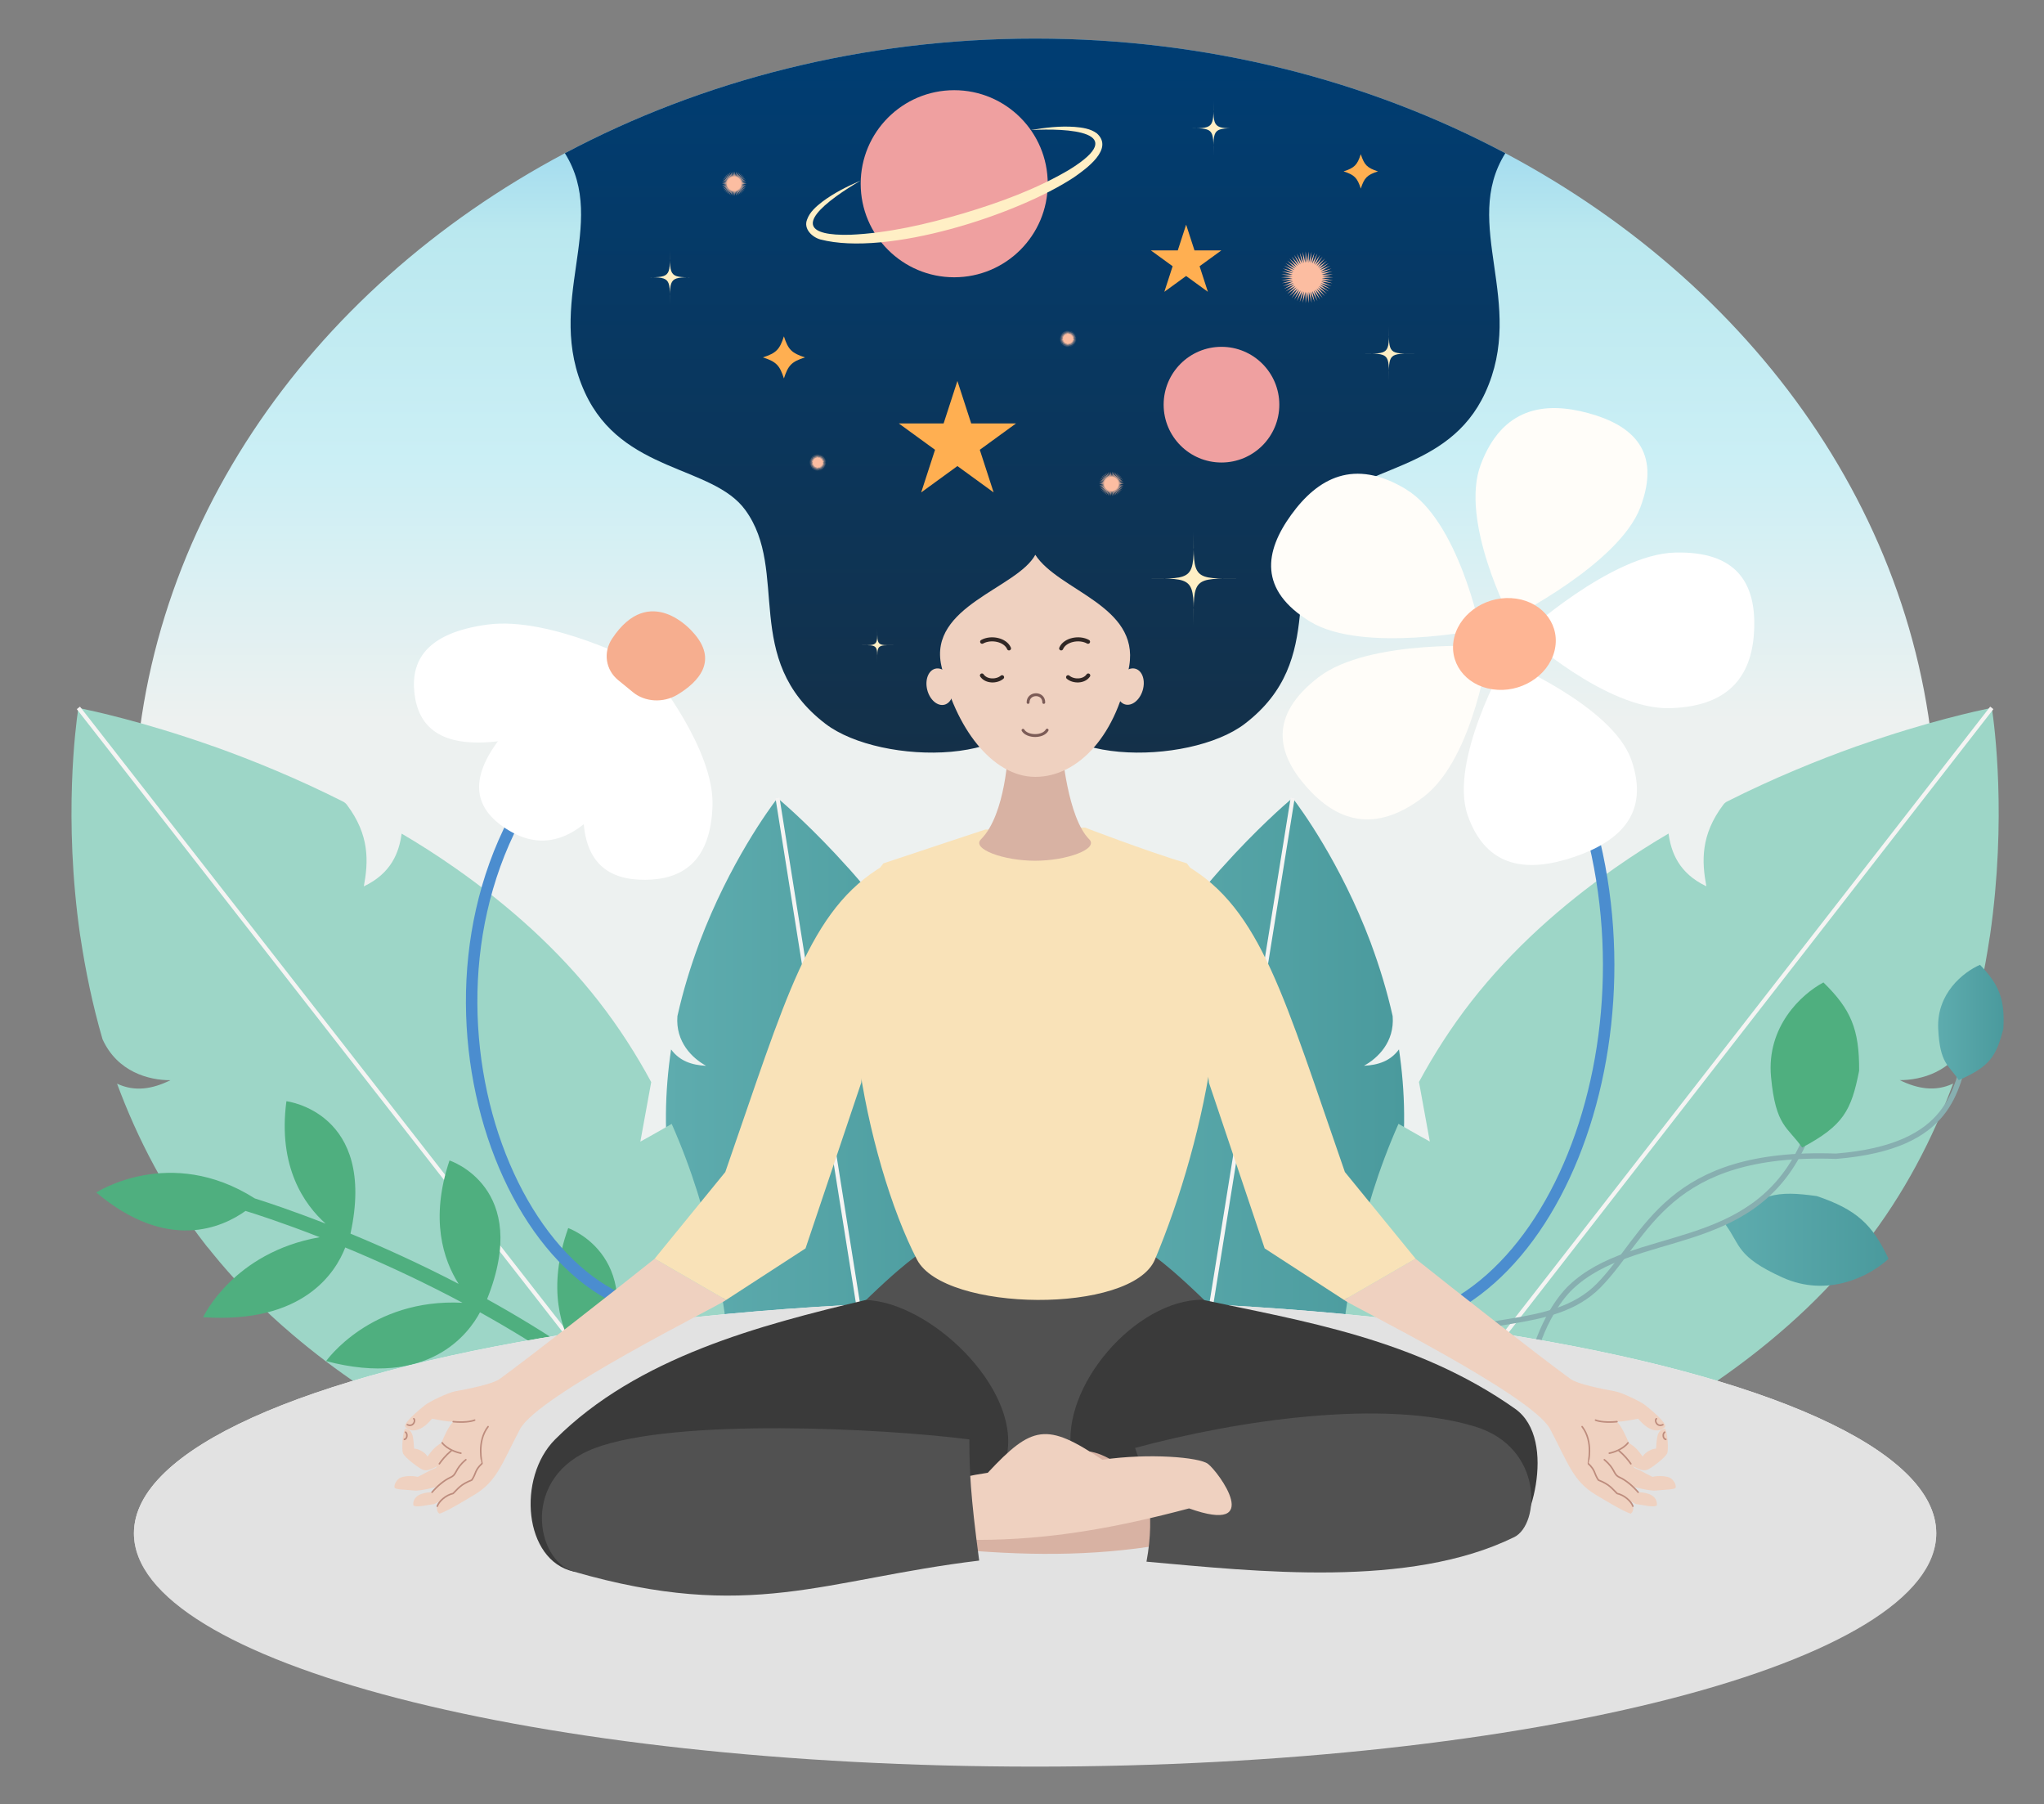
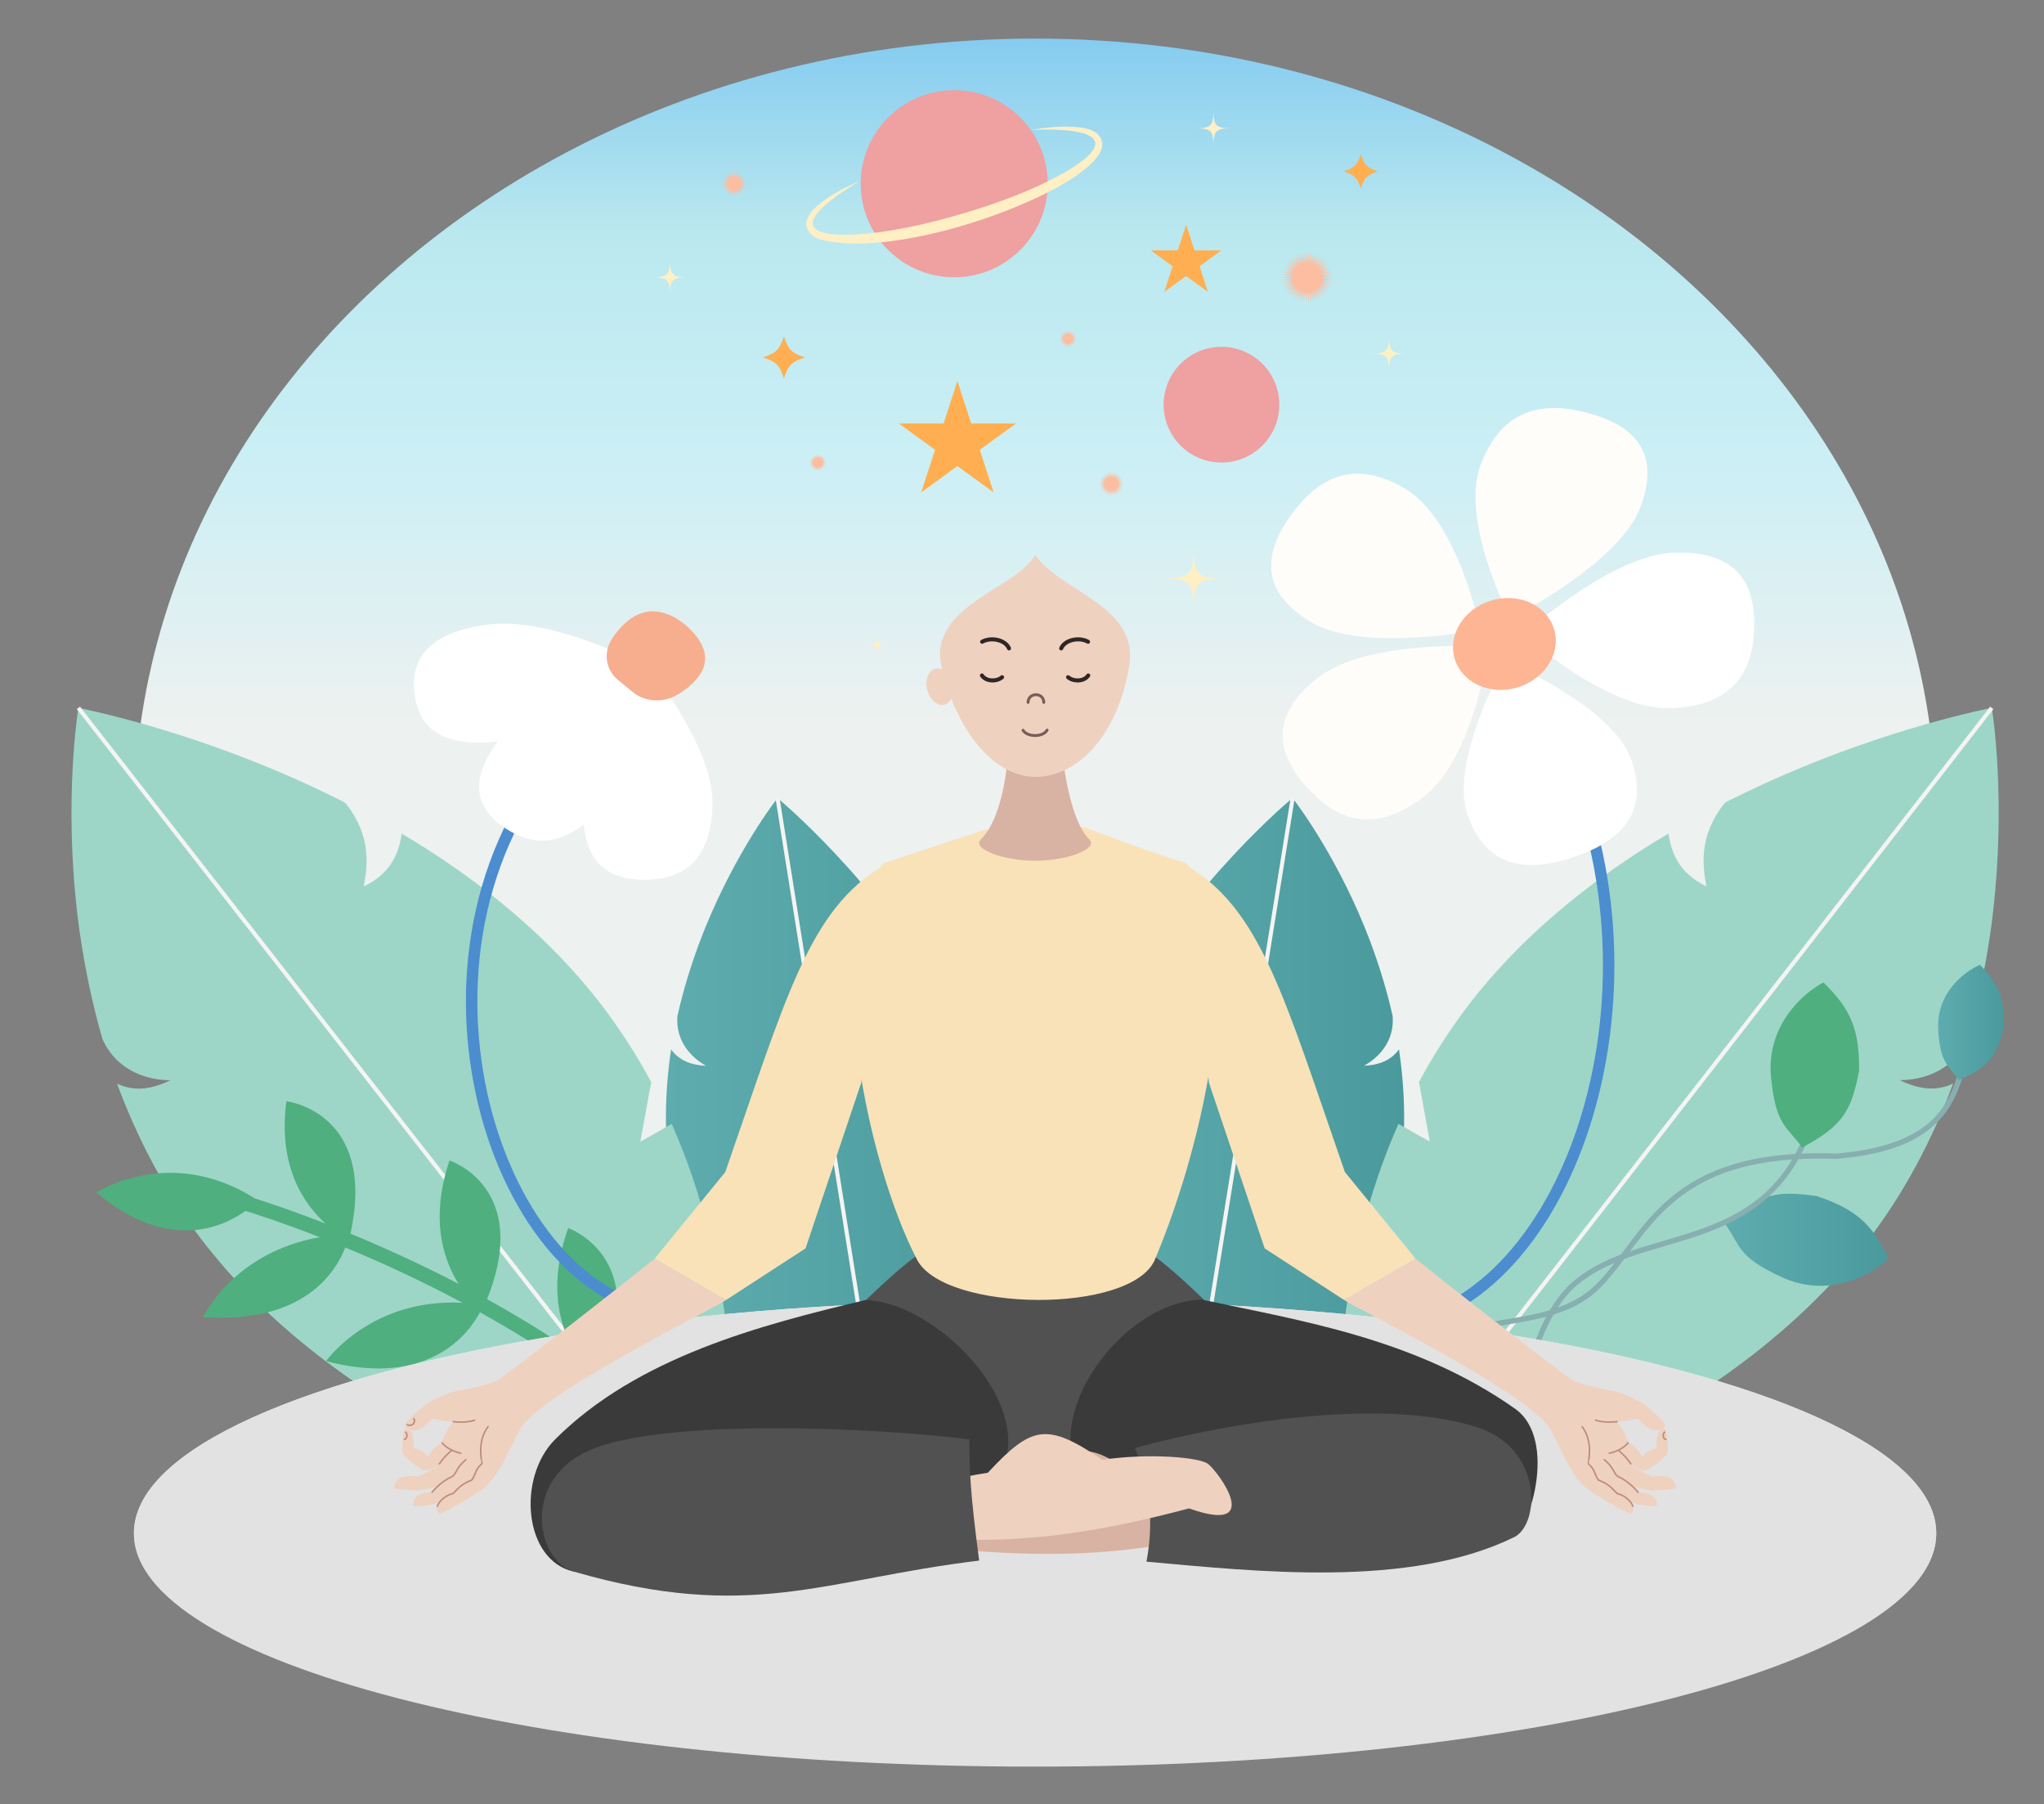
<svg xmlns="http://www.w3.org/2000/svg" xmlns:xlink="http://www.w3.org/1999/xlink" id="_Шар_1" data-name="Шар 1" viewBox="0 0 505.06 445.76">
  <rect x="0" y="0" width="505.06" height="445.76" fill="#808080" stroke="none" />
  <defs>
    <linearGradient id="_Градієнт_без_назви_20" data-name="Градієнт без назви 20" x1="255.76" y1=".35" x2="255.76" y2="177.89" gradientUnits="userSpaceOnUse">
      <stop offset="0" stop-color="#7bc6f0" />
      <stop offset=".32" stop-color="#bae8ef" />
      <stop offset=".64" stop-color="#cbeff5" />
      <stop offset="1" stop-color="#edf1f0" />
    </linearGradient>
    <linearGradient id="_Градієнт_без_назви_2" data-name="Градієнт без назви 2" x1="164.56" y1="289.97" x2="249.53" y2="289.97" gradientUnits="userSpaceOnUse">
      <stop offset="0" stop-color="#5eacae" />
      <stop offset="1" stop-color="#4a9a9d" />
    </linearGradient>
    <linearGradient id="_Градієнт_без_назви_2-2" data-name="Градієнт без назви 2" x1="262" y1="289.97" x2="346.97" y2="289.97" xlink:href="#_Градієнт_без_назви_2" />
    <linearGradient id="_Градієнт_без_назви_4" data-name="Градієнт без назви 4" x1="255.77" y1="188.12" x2="255.77" y2="15.61" gradientUnits="userSpaceOnUse">
      <stop offset="0" stop-color="#143048" />
      <stop offset="1" stop-color="#003d72" />
    </linearGradient>
    <linearGradient id="_Градієнт_без_назви_2-3" data-name="Градієнт без назви 2" x1="426.39" y1="306.26" x2="466.65" y2="306.26" xlink:href="#_Градієнт_без_назви_2" />
    <linearGradient id="_Градієнт_без_назви_2-4" data-name="Градієнт без назви 2" x1="478.9" y1="252.6" x2="495.09" y2="252.6" xlink:href="#_Градієнт_без_назви_2" />
    <linearGradient id="_Градієнт_без_назви_13" data-name="Градієнт без назви 13" x1="255.76" y1="370.24" x2="255.76" y2="405.54" gradientUnits="userSpaceOnUse">
      <stop offset="0" stop-color="#f5f4f3" />
      <stop offset="1" stop-color="#f5f4f3" stop-opacity="0" />
    </linearGradient>
  </defs>
  <path d="m478.44,202.48c0,106.56-99.69,192.95-222.67,192.95S33.09,309.04,33.09,202.48c0-69.67,42.61-130.72,106.49-164.63,33.82-17.96,73.61-28.32,116.19-28.32s82.37,10.36,116.19,28.32c63.87,33.92,106.48,94.96,106.48,164.63Z" style="fill: url(#_Градієнт_без_назви_20); stroke-width: 0px;" />
  <g>
    <path d="m248.27,287.88c-1.89-11.77-5.9-22.89-10.89-33.07-.1-.18-.16-.34-.26-.52-1.64-3.33-3.41-6.56-5.26-9.66-2,2.7-5,5.32-10.45,5,2.85-3.47,5.35-7.49,4.37-14.24-.05-.28-.16-.59-.34-.84-5.2-7.58-10.59-14.23-15.5-19.77-.16-.15-.29-.3-.42-.45-8.56-9.56-15.56-15.6-17.08-16.91-.2-.18-.32-.27-.32-.27,0,0-.09.1-.23.3-1.6,2.11-11.61,15.61-19.06,35.38-.04.16-.12.32-.17.48-2.03,5.48-3.87,11.42-5.28,17.73-.49,6.41,3.72,10.41,7.09,12.26-3.52-.17-6.56-1.19-8.65-4.05-1.53,10.29-1.86,21.38-.02,32.83.05.31.11.66.19.97l.11.66c1.07,5.99,2.66,11.82,4.67,17.44.06.19.12.34.18.5,14.08,39.14,47.12,67.89,50.68,70.9.2.18.32.27.32.27,0,0,.09-.1.23-.3,1.4-1.84,8.91-11.97,15.69-27.24.08-.16.13-.29.2-.45,2.13-4.82,4.18-10.14,5.92-15.89.09-.29.18-.58.28-.87,2.3-7.65,4.08-15.96,4.84-24.79-3.52.08-6.43.07-6.43.07l6.82-8.38c.04-5.54-.33-11.28-1.26-17.08Z" style="fill: url(#_Градієнт_без_назви_2); stroke-width: 0px;" />
    <path d="m147.99,247.44c-10.14-13-22.42-23.81-35.27-32.83-.24-.16-.42-.31-.66-.46-4.21-2.94-8.51-5.68-12.82-8.21-.62,4.61-2.52,9.79-9.34,13.03,1.13-6.1,1.48-12.65-4.21-20.18-.24-.31-.6-.61-.97-.79-11.36-5.72-22.34-10.19-31.98-13.63-.3-.07-.55-.17-.81-.27-16.76-5.88-29.26-8.53-31.99-9.1-.37-.08-.57-.11-.57-.11,0,0-.04.18-.08.51-.53,3.62-3.66,26.68.5,55.61.05.22.07.47.12.7,1.2,7.99,2.93,16.44,5.42,25.02,3.68,8.1,11.45,10.14,16.78,10.13-4.39,2.15-8.74,2.94-13.19.85,5.01,13.5,12.01,27.16,21.89,39.82.27.35.57.73.88,1.05l.57.73c5.29,6.55,11.11,12.56,17.3,18.03.2.18.38.33.55.48,43.18,38.06,102.42,50.88,108.75,52.15.36.08.57.11.57.11,0,0,.04-.18.08-.51.47-3.17,2.82-20.45.85-43.49-.01-.25-.04-.44-.05-.69-.63-7.27-1.7-15.09-3.42-23.22-.08-.41-.16-.83-.25-1.24-2.31-10.8-5.7-22.07-10.67-33.28-4.21,2.45-7.74,4.38-7.74,4.38l2.68-14.71c-3.64-6.74-7.92-13.45-12.92-19.87Z" style="fill: #9dd6c7; stroke-width: 0px;" />
    <path d="m262,304.96l6.82,8.38s-2.91.01-6.43-.07c.76,8.83,2.54,17.15,4.84,24.79.09.29.18.58.28.87,1.74,5.75,3.79,11.07,5.92,15.89.08.16.13.29.2.45,6.78,15.27,14.29,25.4,15.69,27.24.14.2.23.3.23.3,0,0,.12-.09.32-.27,3.56-3.01,36.6-31.77,50.68-70.9.06-.16.12-.31.18-.5,2.01-5.62,3.61-11.46,4.67-17.44l.11-.66c.08-.31.14-.66.19-.97,1.84-11.45,1.51-22.54-.02-32.83-2.09,2.87-5.12,3.88-8.65,4.05,3.38-1.85,7.59-5.85,7.09-12.26-1.41-6.3-3.26-12.25-5.28-17.73-.04-.16-.12-.32-.17-.48-7.45-19.77-17.46-33.28-19.06-35.38-.14-.2-.23-.3-.23-.3,0,0-.12.09-.32.27-1.53,1.31-8.52,7.35-17.08,16.91-.13.15-.26.3-.42.45-4.9,5.54-10.3,12.19-15.5,19.77-.18.24-.3.55-.34.84-.98,6.75,1.52,10.77,4.37,14.24-5.45.32-8.45-2.3-10.45-5-1.85,3.1-3.61,6.33-5.26,9.66-.1.18-.16.34-.26.52-4.99,10.18-9,21.31-10.89,33.07-.93,5.8-1.3,11.54-1.26,17.08Z" style="fill: url(#_Градієнт_без_назви_2-2); stroke-width: 0px;" />
    <path d="m350.62,267.3l2.68,14.71s-3.53-1.93-7.74-4.38c-4.97,11.22-8.36,22.48-10.67,33.28-.08.41-.16.82-.25,1.24-1.73,8.13-2.79,15.95-3.42,23.22-.01.25-.04.44-.05.69-1.97,23.04.38,40.33.85,43.49.04.33.08.51.08.51,0,0,.2-.03.57-.11,6.33-1.27,65.57-14.09,108.75-52.15.17-.15.35-.3.55-.48,6.19-5.48,12.02-11.48,17.3-18.03l.57-.73c.31-.32.61-.7.88-1.05,9.87-12.65,16.87-26.32,21.89-39.82-4.44,2.08-8.8,1.29-13.19-.85,5.33,0,13.1-2.03,16.78-10.13,2.5-8.58,4.22-17.02,5.42-25.02.05-.22.07-.47.12-.7,4.16-28.93,1.04-51.99.5-55.61-.04-.33-.08-.51-.08-.51,0,0-.2.03-.57.11-2.73.57-15.23,3.23-31.99,9.1-.26.1-.51.2-.81.27-9.64,3.44-20.62,7.91-31.98,13.63-.38.18-.73.47-.97.79-5.69,7.53-5.34,14.07-4.21,20.18-6.82-3.24-8.72-8.43-9.34-13.03-4.31,2.53-8.61,5.27-12.82,8.21-.24.16-.42.31-.66.46-12.85,9.01-25.12,19.83-35.27,32.83-5,6.41-9.28,13.13-12.92,19.87Z" style="fill: #9dd6c7; stroke-width: 0px;" />
    <line x1="19.37" y1="174.88" x2="179.44" y2="380.07" style="fill: none; stroke: #f5f4f3; stroke-miterlimit: 10;" />
    <line x1="192.12" y1="197.14" x2="221.65" y2="382.54" style="fill: none; stroke: #f5f4f3; stroke-miterlimit: 10;" />
    <line x1="319.41" y1="197.14" x2="289.56" y2="382.81" style="fill: none; stroke: #f5f4f3; stroke-miterlimit: 10;" />
    <line x1="492.16" y1="174.88" x2="332.66" y2="379.96" style="fill: none; stroke: #f5f4f3; stroke-miterlimit: 10;" />
  </g>
-   <path d="m366.98,97.04c-9.17,19.86-31.45,17.82-39.58,28.93-11.06,15.11,1.08,36.89-19.85,52.86-13.68,10.44-51.78,10.69-51.78-8.26.1-.2.09-.77,0-1.66-.09.89-.1,1.46,0,1.66,0,18.95-38.1,18.7-51.78,8.26-20.93-15.97-8.79-37.75-19.85-52.86-8.13-11.11-30.41-9.07-39.58-28.93-10.27-22.24,6.01-41.68-4.98-59.19,33.82-17.96,73.61-28.32,116.19-28.32s82.37,10.36,116.19,28.32c-10.99,17.51,5.29,36.95-4.98,59.19Z" style="fill: url(#_Градієнт_без_назви_4); stroke-width: 0px;" />
  <g>
    <g>
      <path d="m466.65,310.98c-4.59,4.25-15.01,9.71-26.28,4.58-11.28-5.13-10.27-7.91-13.97-12.99,8.51-7.87,12.62-8.47,22.54-7.08,9.75,3.31,13.7,6.95,17.71,15.49Z" style="fill: url(#_Градієнт_без_назви_2-3); stroke-width: 0px;" />
      <path d="m445.52,282.7c-12.67,27.56-41.82,20.51-57.38,35.31-2.83,2.69-8.45,10.05-10.73,23.59" style="fill: none; stroke: #87afb0; stroke-width: 1.32px;" />
      <path d="m450.56,242.7c-5.52,2.94-14.1,10.99-12.95,23.33,1.15,12.34,4.1,12.3,7.69,17.46,10.23-5.45,12.14-9.15,14.08-18.97.07-10.29-2.07-15.23-8.82-21.81Z" style="fill: #4faf7f; stroke-width: 0px;" />
    </g>
    <g>
      <path d="m352.65,333.25c10.7-9.18,30.89-3.93,42.42-15.71,12.13-12.4,16.75-33.4,58.59-31.9,29.04-2.35,29.49-16.84,32.51-26.21" style="fill: none; stroke: #87afb0; stroke-width: 1.32px;" />
      <path d="m489.25,238.35c-4.17,1.82-10.76,7.1-10.33,15.84.43,8.74,2.61,8.85,5.08,12.65,7.72-3.38,9.26-5.89,11.02-12.72.4-7.25-1.01-10.82-5.77-15.77Z" style="fill: url(#_Градієнт_без_назви_2-4); stroke-width: 0px;" />
    </g>
  </g>
  <path d="m140.4,303.39c-5.32,14.92-1.77,25.21,2.01,31.13-7.53-5.16-15.02-9.67-22.06-13.57,11.1-27.69-9.28-34.26-9.28-34.26-4.88,14.52-1.52,24.55,2.25,30.48-.03-.02-.06-.03-.1-.05-9.64-5.01-18.78-9.12-26.62-12.36,6.56-30.05-15.83-32.71-15.83-32.71-2.16,16.26,4.45,25.56,9.69,30.24-8.35-3.26-14.61-5.32-17.5-6.23-20.97-13.31-39.17-1.46-39.17-1.46,17.63,14.8,31.12,8.66,36.88,4.55,2.26.69,8.97,2.83,18.33,6.49-21.43,3.77-28.81,19.77-28.81,19.77,24.77,1.65,32.72-11.03,35.12-17.23,7.69,3.18,16.6,7.21,26,12.09.98.51,1.97,1.03,2.97,1.57-22.75-1.15-33.7,14.41-33.7,14.41,25.46,6.71,35.31-6.95,38.02-12.06,7.38,4.1,15.25,8.89,23.15,14.39-21.9-.95-32.74,13.9-32.74,13.9,23.79,6.75,34.62-5.78,38.09-11.39,3.19,2.34,1.76,1.24,4.77,3.66.64.51,1.27,1.22,1.27,1.22l.6-3.11s-.63-.57-1.46-1.2c-2.43-1.87-.85-.69-3.73-2.79,12.53-28.37-8.17-35.49-8.17-35.49Z" style="fill: #4faf7f; stroke-width: 0px;" />
  <g>
    <path d="m371.73,159.09c2.24,3.84,4.37,7.71,6.39,11.58,37.44,57.51,16.26,140.8-26.45,155.16" style="fill: none; stroke: #4b8dcf; stroke-linecap: round; stroke-linejoin: round; stroke-width: 2.83px;" />
    <g>
      <path d="m405.3,125.38c-5.32,14.01-32.12,27.39-32.12,27.39,0,0-12.6-24.04-7.28-38.05,5.31-14.01,15.66-15.62,26.53-12.67,10.88,2.94,18.19,9.33,12.87,23.33Z" style="fill: #fffdf9; stroke-width: 0px;" />
      <path d="m362.64,201.34c-4.65-13.38,9.36-38.05,9.36-38.05,0,0,26.45,11.07,31.1,24.45,4.66,13.38-3.07,20.24-14.25,24-11.18,3.76-21.56,2.98-26.22-10.39Z" style="fill: #fff; stroke-width: 0px;" />
      <path d="m412.62,174.95c-15.74.43-36.15-18.22-36.15-18.22,0,0,21.63-19.79,37.37-20.22,15.74-.43,19.95,8.06,19.62,18.67-.33,10.62-5.11,19.34-20.84,19.77Z" style="fill: #fff; stroke-width: 0px;" />
      <path d="m347.45,120.9c12.9,7.83,18.3,34.64,18.3,34.64,0,0-29.06,5.89-41.96-1.94-12.9-7.83-11.28-17.39-4.74-26.42,6.53-9.03,15.51-14.12,28.41-6.29Z" style="fill: #fffdf9; stroke-width: 0px;" />
      <path d="m325.82,167.29c12.46-9.56,42.12-7.58,42.12-7.58,0,0-3.65,27.54-16.12,37.1-12.46,9.56-21.84,5.69-29.03-2.46-7.18-8.15-9.44-17.49,3.02-27.05Z" style="fill: #fffdf9; stroke-width: 0px;" />
      <path d="m384.08,160.91c-1.62,6.19-8.46,10.39-15.28,9.38-6.83-1-11.04-6.83-9.42-13.02,1.62-6.18,8.45-10.39,15.28-9.38,6.82,1,11.04,6.83,9.42,13.02Z" style="fill: #feb594; stroke-width: 0px;" />
    </g>
  </g>
  <g>
    <path d="m141.4,182.76c-47.19,48.97-20.23,137.02,23.01,141.33" style="fill: none; stroke: #4b8dcf; stroke-linecap: round; stroke-linejoin: round; stroke-width: 2.83px;" />
    <g>
      <path d="m176.06,199.14c.52-14.08-14.74-32.76-14.74-32.76,0,0-16.64,18.92-17.16,33-.52,14.08,6.48,18.04,15.29,17.97,8.81-.07,16.1-4.14,16.61-18.21Z" style="fill: #fff; stroke-width: 0px;" />
      <path d="m149.67,198.13c9.38-11.54,9.23-35.27,9.23-35.27,0,0-25.22,7.1-34.61,18.64-9.38,11.54-6.38,18.56.63,23.15,7.01,4.59,15.37,5.02,24.75-6.52Z" style="fill: #fff; stroke-width: 0px;" />
      <path d="m123.86,183.03c15.39-2.05,34.28-19.15,34.28-19.15,0,0-22.22-11.63-37.61-9.59-15.39,2.05-19.04,9.06-18.12,17,.92,7.93,6.05,13.78,21.44,11.74Z" style="fill: #fff; stroke-width: 0px;" />
      <path d="m156.4,171.01c2.99,2.44,7.49,2.7,10.98.61,5.13-3.09,10.4-8.44,3.67-15.61,0,0-10.48-12.31-19.8,1.76-2.26,3.41-1.62,7.71,1.52,10.27l3.64,2.97Z" style="fill: #f6ae8f; stroke-width: 0px;" />
    </g>
  </g>
  <path d="m478.44,378.79c0,31.83-99.69,57.64-222.67,57.64s-222.68-25.81-222.68-57.64c0-20.81,42.61-39.05,106.49-49.18,33.82-5.37,73.61-8.46,116.19-8.46s82.37,3.1,116.19,8.46c63.87,10.13,106.48,28.37,106.48,49.18Z" style="fill: url(#_Градієнт_без_назви_13); stroke-width: 0px;" />
  <path d="m478.44,378.79c0,31.83-99.69,57.64-222.67,57.64s-222.68-25.81-222.68-57.64c0-20.81,42.61-39.05,106.49-49.18,33.82-5.37,73.61-8.46,116.19-8.46s82.37,3.1,116.19,8.46c63.87,10.13,106.48,28.37,106.48,49.18Z" style="fill: #e2e2e2; stroke-width: 0px;" />
  <g>
    <path d="m404.78,368.65c-.36-.47-.62-.7-1.29-1.36.41.1,4.24,1.07,5.54.94,2.56-.26,4.97-.2,5.03-.78.09-.99-.7-1.92-1.26-2.28-.79-.52-3.04-.69-4.48-.32-1.36-.62-2.7-1.52-4.5-2.21-1.58-2.5-3.24-4.07-1.37-6.22-.62-1.54-1.81-4.11-2.91-5.21,1.57,0,3.42-.38,5.23-.74,3.49,4.19,5.98,2.87,6.66,1.99.46-.89-3.24-3.99-4.86-5.29-1.23-.99-5.81-3.14-7.47-3.45-3.37-.63-9.28-1.77-11.04-3.06-7.93-5.78-28.25-21.68-38.31-29.72l-17.65,10.21c2.01,1.52,46.47,23.44,50.94,31.91s5.66,12.85,11.25,16.2c.96.57,2.42,1.46,3.91,2.31,1.78,1.02,3.61,2.01,4.7,2.37.67-.25,1.22-1.93-.31-3.21.21.07,1.49.82,1.71.85,1.61.18,4.63.99,5.11.25.17-2.27-2.15-3.18-4.64-3.18Z" style="fill: #efd1c0; stroke-width: 0px;" />
    <path d="m403.48,372.1c-.4-1.2-2.08-2.74-3.91-3.15-1.27-1.22-1.8-2.2-4.61-3.31-1.15-1.68-.66-2.35-2.53-4.09-.06-.06,1.42-5.31-1.5-9.11" style="fill: none; stroke: #bd8c7d; stroke-linecap: round; stroke-linejoin: round; stroke-width: .38px;" />
    <path d="m404.78,368.65c-1.19-1.4-2.89-2.91-4.58-3.68s-.92-1.96-3.78-4.36" style="fill: none; stroke: #bd8c7d; stroke-linecap: round; stroke-linejoin: round; stroke-width: .38px;" />
    <path d="m401.26,355.81c2.93,1.44,3.55,2.62,4.64,4.02.56-1.04,2.28-1.97,3.29-1.95.25-1.92-.03-4.72,2.24-4.93.66.98.86,5.34.53,6.06-.53,1.13-3.47,3.31-4.43,3.85-1.11.63-1.88.54-4.57-.93-2.15-1.18-3.4-1.71-3.79-3.29-.23-.95.02-.8.44-1.68.23-.48,1.17-1.36,1.65-1.13Z" style="fill: #efd1c0; stroke-width: 0px;" />
    <path d="m399.54,351.21c-2.39.26-4.43-.01-5.29-.38" style="fill: none; stroke: #bd8c7d; stroke-linecap: round; stroke-linejoin: round; stroke-width: .38px;" />
-     <path d="m410.89,351.96c-1.51.69-2.15-1.1-1.6-1.47" style="fill: none; stroke: #bd8c7d; stroke-linecap: round; stroke-linejoin: round; stroke-width: .38px;" />
    <path d="m411.61,355.59c-.72-.1-.84-1.41-.29-1.78" style="fill: none; stroke: #bd8c7d; stroke-linecap: round; stroke-linejoin: round; stroke-width: .38px;" />
    <path d="m402.28,356.43c-1.27,1.64-3.71,2.41-4.63,2.57" style="fill: none; stroke: #bd8c7d; stroke-linecap: round; stroke-linejoin: round; stroke-width: .38px;" />
    <path d="m402.97,361.62c-.56-.8-1.44-1.97-2.98-3.27" style="fill: none; stroke: #bd8c7d; stroke-linecap: round; stroke-linejoin: round; stroke-width: .38px;" />
  </g>
  <path d="m255.77,367.06c-28.59,4.09-58.94-25.55-45.37-42.37,13.36-13.37,17.53-15.4,17.53-15.4l27.84,5.53,27.84-5.53s4.17,2.03,17.53,15.4c13.57,16.82-16.78,46.46-45.37,42.37Z" style="fill: #515151; stroke-width: 0px;" />
  <path d="m218.28,213.29c9.83-3.29,25.16-8.35,25.16-8.35l24.65-.5s14.38,5.56,25.16,8.84c15.41,19.11,4.53,68.47-7.88,97.89-5.71,13.54-52.01,13.04-58.79,0-12.45-23.97-23.84-78.87-8.29-97.89Z" style="fill: #f9e2b8; stroke-width: 0px;" />
  <g>
    <path d="m106.75,368.65c.36-.47.62-.7,1.29-1.36-.41.1-4.24,1.07-5.54.94-2.56-.26-4.97-.2-5.03-.78-.09-.99.7-1.92,1.26-2.28.79-.52,3.04-.69,4.48-.32,1.36-.62,2.7-1.52,4.5-2.21,1.58-2.5,3.24-4.07,1.37-6.22.62-1.54,1.81-4.11,2.91-5.21-1.57,0-3.42-.38-5.23-.74-3.49,4.19-5.98,2.87-6.66,1.99-.46-.89,3.24-3.99,4.86-5.29,1.23-.99,5.81-3.14,7.47-3.45,3.37-.63,9.28-1.77,11.04-3.06,7.93-5.78,28.25-21.68,38.31-29.72l17.65,10.21c-2.01,1.52-46.47,23.44-50.94,31.91s-5.66,12.85-11.25,16.2c-.96.57-2.42,1.46-3.91,2.31-1.78,1.02-3.61,2.01-4.7,2.37-.67-.25-1.22-1.93.31-3.21-.21.07-1.49.82-1.71.85-1.61.18-4.63.99-5.11.25-.17-2.27,2.15-3.18,4.64-3.18Z" style="fill: #efd1c0; stroke-width: 0px;" />
    <path d="m108.05,372.1c.4-1.2,2.08-2.74,3.91-3.15,1.27-1.22,1.8-2.2,4.61-3.31,1.15-1.68.66-2.35,2.53-4.09.06-.06-1.42-5.31,1.5-9.11" style="fill: none; stroke: #bd8c7d; stroke-linecap: round; stroke-linejoin: round; stroke-width: .38px;" />
    <path d="m106.75,368.65c1.19-1.4,2.89-2.91,4.58-3.68s.92-1.96,3.78-4.36" style="fill: none; stroke: #bd8c7d; stroke-linecap: round; stroke-linejoin: round; stroke-width: .38px;" />
    <path d="m110.27,355.81c-2.93,1.44-3.55,2.62-4.64,4.02-.56-1.04-2.28-1.97-3.29-1.95-.25-1.92.03-4.72-2.24-4.93-.66.98-.86,5.34-.53,6.06.53,1.13,3.47,3.31,4.43,3.85,1.11.63,1.88.54,4.57-.93,2.15-1.18,3.4-1.71,3.79-3.29.23-.95-.02-.8-.44-1.68-.23-.48-1.17-1.36-1.65-1.13Z" style="fill: #efd1c0; stroke-width: 0px;" />
    <path d="m111.99,351.21c2.39.26,4.43-.01,5.29-.38" style="fill: none; stroke: #bd8c7d; stroke-linecap: round; stroke-linejoin: round; stroke-width: .38px;" />
    <path d="m100.64,351.96c1.51.69,2.15-1.1,1.6-1.47" style="fill: none; stroke: #bd8c7d; stroke-linecap: round; stroke-linejoin: round; stroke-width: .38px;" />
    <path d="m99.92,355.59c.72-.1.84-1.41.29-1.78" style="fill: none; stroke: #bd8c7d; stroke-linecap: round; stroke-linejoin: round; stroke-width: .38px;" />
    <path d="m109.25,356.43c1.27,1.64,3.71,2.41,4.63,2.57" style="fill: none; stroke: #bd8c7d; stroke-linecap: round; stroke-linejoin: round; stroke-width: .38px;" />
    <path d="m108.56,361.62c.56-.8,1.44-1.97,2.98-3.27" style="fill: none; stroke: #bd8c7d; stroke-linecap: round; stroke-linejoin: round; stroke-width: .38px;" />
  </g>
  <path d="m332.32,289.56c-15-43.06-20.67-64.97-39.21-75.78l5.61,53.69,13.77,40.94,19.63,12.74,17.65-10.21-17.45-21.39Z" style="fill: #f9e2b8; stroke-width: 0px;" />
  <path d="m373.09,379.76c4.44,0,12.2-24.04,1.26-31.75-24.59-17.34-52.92-21.72-77.24-26.92-16.41-.05-35.15,21.4-32.34,37.9,4.3,25.26,108.31,20.77,108.31,20.77Z" style="fill: #3a3a3a; stroke-width: 0px;" />
  <path d="m179.21,289.56c15-43.06,20.67-64.97,39.21-75.78l-5.61,53.69-13.77,40.94-19.63,12.74-17.65-10.21,17.45-21.39Z" style="fill: #f9e2b8; stroke-width: 0px;" />
  <path d="m287.24,381.59c21.75-3.66,26.94-16.45-5.32-15.92-12.7-9.72-16.39-9.94-28.45,1.52-11.61.25-23.71,3.35-25.56,5.32-2.31,2.45-10.92,19.77,6.42,10.09,18.36,1.71,35.11,1.99,52.91-1Z" style="fill: #d8b2a3; stroke-width: 0px;" />
  <path d="m374.12,379.76c6.43-3.16,7.33-22.16-9.65-27.34-22.59-6.9-58.62-1.59-84,5.28,2.68,7.56,5.12,15.79,2.82,28.1,27.18,2.42,64.94,6.66,90.82-6.05Z" style="fill: #515151; stroke-width: 0px;" />
  <path d="m141.76,388.24c-12.35-2.72-14.06-23.18-4.59-32.65,20.32-20.32,50.76-28.27,76.76-34.44,15.81.55,37.76,21.35,34.95,37.85-4.3,25.26-107.12,29.24-107.12,29.24Z" style="fill: #3a3a3a; stroke-width: 0px;" />
  <path d="m241.47,380.42c-22.06,0-29.29-11.76,2.6-16.58,10.92-11.69,14.51-12.52,28.31-3.22,11.49-1.68,23.94-.63,26.09,1.01,2.68,2.04,14.05,17.68-4.66,11.01-17.82,4.73-34.29,7.78-52.34,7.78Z" style="fill: #efd1c0; stroke-width: 0px;" />
  <path d="m141.76,388.24c-9.42-2.72-13.29-23.6,5.29-30.52,20.03-7.46,71.24-4.86,92.47-2.12.02,7.62.23,13.43,2.43,29.93-38.45,4.64-56.54,15.32-100.19,2.72Z" style="fill: #515151; stroke-width: 0px;" />
  <g>
    <path d="m249.1,185.29h13.33s1.33,16.68,6.72,22.06c2.37,2.37-5.51,5.29-13.38,5.29s-15.75-2.93-13.38-5.29c6.19-6.19,6.72-22.06,6.72-22.06Z" style="fill: #d8b2a3; stroke-width: 0px;" />
    <path d="m255.82,137.06c5.78,8.93,25.69,12.48,23.21,27.43-2.81,16.97-12.54,27.43-23.21,27.43s-19.86-12.28-23.21-27.43c-3.28-14.79,18.7-19.13,23.21-27.43Z" style="fill: #efd1c0; stroke-width: 0px;" />
    <g>
-       <ellipse cx="279.26" cy="169.6" rx="4.59" ry="3.21" transform="translate(37.58 389.46) rotate(-73.56)" style="fill: #efd1c0; stroke-width: 0px;" />
      <ellipse cx="232.24" cy="169.62" rx="3.21" ry="4.59" transform="translate(-34.84 62.97) rotate(-14.37)" style="fill: #efd1c0; stroke-width: 0px;" />
    </g>
    <path d="m257.91,173.53c0-2.59-3.88-2.5-3.88,0" style="fill: none; stroke: #7c5c57; stroke-linecap: round; stroke-linejoin: round; stroke-width: .71px;" />
    <g>
      <path d="m262.21,160.18c.88-2.11,4.41-2.88,6.64-1.64" style="fill: none; stroke: #302725; stroke-linecap: round; stroke-linejoin: round; stroke-width: 1px;" />
      <path d="m263.92,167.3c1.29,1.11,3.91,1.14,4.98-.43" style="fill: none; stroke: #302725; stroke-linecap: round; stroke-linejoin: round; stroke-width: 1px;" />
    </g>
    <g>
      <path d="m249.32,160.18c-.88-2.11-4.41-2.88-6.64-1.64" style="fill: none; stroke: #302725; stroke-linecap: round; stroke-linejoin: round; stroke-width: 1px;" />
      <path d="m247.61,167.3c-1.29,1.11-3.91,1.14-4.98-.43" style="fill: none; stroke: #302725; stroke-linecap: round; stroke-linejoin: round; stroke-width: 1px;" />
    </g>
    <path d="m252.78,180.4c1.04,1.72,4.92,1.79,5.96-.04" style="fill: none; stroke: #7c5c57; stroke-linecap: round; stroke-linejoin: round; stroke-width: .71px;" />
  </g>
  <g>
    <path d="m236.56,94.08l3.42,10.53h11.07l-8.95,6.51,3.42,10.53-8.95-6.51-8.95,6.51,3.42-10.53-8.95-6.51h11.07l3.42-10.53Z" style="fill: #ffaf51; stroke-width: 0px;" />
    <path d="m293.1,55.54l2.05,6.32h6.64l-5.38,3.91,2.05,6.32-5.38-3.91-5.38,3.91,2.05-6.32-5.38-3.91h6.65l2.05-6.32Z" style="fill: #ffaf51; stroke-width: 0px;" />
    <path d="m198.9,88.29c-3.28,1.06-4.14,1.92-5.2,5.2-1.06-3.28-1.92-4.14-5.2-5.2,3.28-1.06,4.14-1.92,5.2-5.2,1.06,3.28,1.92,4.14,5.2,5.2Z" style="fill: #ffaf51; stroke-width: 0px;" />
    <path d="m340.49,42.34c-2.68.87-3.38,1.57-4.25,4.25-.87-2.68-1.57-3.38-4.25-4.25,2.68-.87,3.38-1.57,4.25-4.25.87,2.68,1.57,3.38,4.25,4.25Z" style="fill: #ffaf51; stroke-width: 0px;" />
    <path d="m306.39,142.93c-11.61-.09-11.53-.17-11.44,11.44.09-11.61.17-11.53-11.44-11.44,11.61.09,11.53.17,11.44-11.44-.09,11.61-.17,11.53,11.44,11.44Z" style="fill: #ffefc5; stroke-width: 0px;" />
    <path d="m220.84,159.39c-4.13-.03-4.11-.06-4.07,4.07.03-4.13.06-4.11-4.07-4.07,4.13.03,4.11.06,4.07-4.07-.03,4.13-.06,4.11,4.07,4.07Z" style="fill: #ffefc5; stroke-width: 0px;" />
    <path d="m349.91,87.36c-6.82-.05-6.78-.1-6.72,6.72.05-6.82.1-6.78-6.72-6.72,6.82.05,6.78.1,6.72-6.72-.05,6.82-.1,6.78,6.72,6.72Z" style="fill: #ffefc5; stroke-width: 0px;" />
    <path d="m306.55,31.69c-6.82-.05-6.78-.1-6.72,6.72.05-6.82.1-6.78-6.72-6.72,6.82.05,6.78.1,6.72-6.72-.05,6.82-.1,6.78,6.72,6.72Z" style="fill: #ffefc5; stroke-width: 0px;" />
    <path d="m172.26,68.5c-6.82-.05-6.78-.1-6.72,6.72.05-6.82.1-6.78-6.72-6.72,6.82.05,6.78.1,6.72-6.72-.05,6.82-.1,6.78,6.72,6.72Z" style="fill: #ffefc5; stroke-width: 0px;" />
    <path d="m266.02,83.69l-.92.07.91.17-.92-.04.88.28-.91-.14.84.38-.89-.25.79.47-.85-.35.73.56-.81-.45.66.64-.75-.54.58.72-.68-.62.5.78-.61-.7.4.83-.52-.76.3.87-.43-.82.2.9-.33-.86.09.92-.23-.89-.02.92-.12-.92-.12.92-.02-.92-.23.89.09-.92-.33.86.2-.9-.43.82.3-.87-.52.76.4-.83-.61.7.5-.78-.68.62.58-.72-.75.54.66-.64-.81.45.73-.56-.85.35.79-.47-.89.25.84-.38-.91.14.88-.28-.92.04.91-.17-.92-.07.92-.07-.91-.17.92.04-.88-.28.91.15-.84-.38.89.25-.79-.47.85.35-.73-.56.81.45-.66-.64.75.54-.58-.72.68.62-.5-.78.61.7-.4-.83.52.76-.3-.87.43.82-.2-.9.33.86-.09-.92.23.89.02-.92.12.91.12-.91.02.92.23-.89-.09.92.33-.86-.2.9.43-.82-.3.87.52-.76-.4.83.61-.7-.5.78.68-.62-.58.72.75-.54-.66.64.81-.45-.73.56.85-.35-.79.47.89-.25-.84.38.91-.14-.88.28.92-.04-.91.17.92.07Z" style="fill: #fcbda1; stroke-width: 0px;" />
    <path d="m204.19,114.26l-.92.07.91.17-.92-.04.88.28-.91-.14.84.38-.89-.25.79.47-.85-.35.73.56-.81-.45.66.64-.75-.54.58.72-.68-.62.5.78-.61-.7.4.83-.52-.76.3.87-.43-.82.2.9-.33-.86.09.92-.23-.89-.02.92-.12-.92-.12.92-.02-.92-.23.89.09-.92-.33.86.2-.9-.43.82.3-.87-.52.76.4-.83-.61.7.5-.78-.68.62.58-.72-.75.54.66-.64-.81.45.73-.56-.85.35.79-.47-.89.25.84-.38-.91.14.88-.28-.92.04.91-.17-.92-.07.92-.07-.91-.17.92.04-.88-.28.91.15-.84-.38.89.25-.79-.47.85.35-.73-.56.81.45-.66-.64.75.54-.58-.72.68.62-.5-.78.61.7-.4-.83.52.76-.3-.87.43.82-.2-.9.33.86-.09-.92.23.89.02-.92.12.91.12-.91.02.92.23-.89-.09.92.33-.86-.2.9.43-.82-.3.87.52-.76-.4.83.61-.7-.5.78.68-.62-.58.72.75-.54-.66.64.81-.45-.73.56.85-.35-.79.47.89-.25-.84.38.91-.14-.88.28.92-.04-.91.17.92.07Z" style="fill: #fcbda1; stroke-width: 0px;" />
    <path d="m277.66,119.54l-1.34.1,1.32.25-1.34-.05,1.28.4-1.33-.21,1.23.55-1.29-.37,1.15.69-1.24-.51,1.06.82-1.17-.65.96.94-1.09-.79.85,1.04-.99-.91.72,1.13-.88-1.02.58,1.21-.76-1.11.44,1.27-.62-1.19.29,1.31-.48-1.26.13,1.34-.33-1.3-.02,1.34-.18-1.33-.18,1.33-.02-1.34-.33,1.3.13-1.34-.48,1.26.29-1.31-.62,1.19.44-1.27-.76,1.11.59-1.21-.88,1.02.72-1.13-.99.91.85-1.04-1.09.79.96-.94-1.17.65,1.06-.82-1.24.51,1.15-.69-1.29.36,1.23-.55-1.33.21,1.28-.4-1.34.05,1.32-.25-1.34-.1,1.34-.1-1.32-.25,1.34.06-1.28-.41,1.33.21-1.23-.55,1.29.37-1.15-.69,1.24.51-1.06-.82,1.17.65-.96-.94,1.09.79-.85-1.04.99.91-.72-1.13.88,1.02-.58-1.21.76,1.11-.44-1.27.62,1.19-.29-1.31.48,1.26-.13-1.34.33,1.3.02-1.34.18,1.33.18-1.33.02,1.34.33-1.3-.13,1.34.48-1.26-.29,1.31.62-1.19-.44,1.27.76-1.11-.59,1.21.88-1.02-.72,1.13.99-.91-.85,1.04,1.09-.79-.96.94,1.17-.65-1.06.82,1.24-.51-1.15.69,1.29-.37-1.23.55,1.33-.21-1.28.4,1.34-.06-1.32.25,1.34.1Z" style="fill: #fcbda1; stroke-width: 0px;" />
    <path d="m184.45,45.39l-1.34.1,1.32.25-1.34-.05,1.28.4-1.33-.21,1.23.55-1.29-.37,1.15.69-1.24-.51,1.06.82-1.17-.65.96.94-1.09-.79.85,1.04-.99-.91.72,1.13-.88-1.02.58,1.21-.76-1.11.44,1.27-.62-1.19.29,1.31-.48-1.26.13,1.34-.33-1.3-.02,1.34-.18-1.33-.18,1.33-.02-1.34-.33,1.3.13-1.34-.48,1.26.29-1.31-.62,1.19.44-1.27-.76,1.11.59-1.21-.88,1.02.72-1.13-.99.91.85-1.04-1.09.79.96-.94-1.17.65,1.06-.82-1.24.51,1.15-.69-1.29.36,1.23-.55-1.33.21,1.28-.4-1.34.05,1.32-.25-1.34-.1,1.34-.1-1.32-.25,1.34.06-1.28-.41,1.33.21-1.23-.55,1.29.37-1.15-.69,1.24.51-1.06-.82,1.17.65-.96-.94,1.09.79-.85-1.04.99.91-.72-1.13.88,1.02-.58-1.21.76,1.11-.44-1.27.62,1.19-.29-1.31.48,1.26-.13-1.34.33,1.3.02-1.34.18,1.33.18-1.33.02,1.34.33-1.3-.13,1.34.48-1.26-.29,1.31.62-1.19-.44,1.27.76-1.11-.59,1.21.88-1.02-.72,1.13.99-.91-.85,1.04,1.09-.79-.96.94,1.17-.65-1.06.82,1.24-.51-1.15.69,1.29-.37-1.23.55,1.33-.21-1.28.4,1.34-.06-1.32.25,1.34.1Z" style="fill: #fcbda1; stroke-width: 0px;" />
    <path d="m329.42,68.5l-2.82.21,2.77.53-2.82-.11,2.69.85-2.79-.44,2.57,1.16-2.72-.77,2.42,1.45-2.61-1.08,2.24,1.72-2.47-1.37,2.02,1.97-2.29-1.65,1.78,2.19-2.09-1.9,1.52,2.38-1.85-2.13,1.23,2.54-1.59-2.33.92,2.67-1.31-2.5.61,2.76-1.01-2.64.28,2.81-.69-2.74-.05,2.82-.37-2.8-.37,2.8-.05-2.82-.69,2.74.28-2.81-1.01,2.64.61-2.76-1.31,2.5.92-2.67-1.59,2.33,1.23-2.54-1.85,2.13,1.51-2.38-2.09,1.9,1.78-2.19-2.29,1.65,2.02-1.97-2.47,1.37,2.24-1.72-2.61,1.08,2.42-1.45-2.72.77,2.57-1.16-2.79.44,2.69-.85-2.82.11,2.77-.53-2.82-.21,2.82-.21-2.77-.53,2.82.12-2.69-.85,2.79.44-2.57-1.16,2.72.77-2.42-1.45,2.61,1.08-2.24-1.72,2.47,1.37-2.02-1.97,2.29,1.65-1.78-2.19,2.09,1.9-1.52-2.38,1.85,2.13-1.23-2.54,1.59,2.33-.92-2.67,1.31,2.5-.61-2.76,1.01,2.64-.28-2.81.69,2.74.05-2.82.37,2.8.37-2.8.05,2.82.69-2.74-.28,2.81,1.01-2.64-.61,2.76,1.31-2.5-.92,2.67,1.59-2.33-1.23,2.54,1.85-2.13-1.51,2.38,2.09-1.9-1.78,2.19,2.29-1.65-2.02,1.97,2.47-1.37-2.24,1.72,2.61-1.08-2.42,1.45,2.72-.77-2.57,1.16,2.79-.44-2.69.85,2.82-.12-2.77.53,2.82.21Z" style="fill: #fcbda1; stroke-width: 0px;" />
    <circle cx="301.82" cy="99.97" r="14.29" style="fill: #efa0a0; stroke-width: 0px;" />
    <g>
      <circle cx="235.78" cy="45.39" r="23.11" style="fill: #efa0a0; stroke-width: 0px;" />
      <path d="m254.7,32.13c3.56-.61,7.2-1.04,10.84-.78,1.85.15,3.94.43,5.49,1.6,4.28,3.86-2.71,8.79-5.64,10.84-14.06,9.3-46.23,19.67-62.71,15.36-2.05-.59-4.2-2.64-3.24-4.95.65-1.84,2.26-3.21,3.72-4.34,2.91-2.19,6.19-3.82,9.51-5.25-2.08,1.21-4.11,2.49-6.04,3.89-8.93,6.51-7.34,9.77,3.45,9.5,9.43-.41,18.82-2.6,27.88-5.26,9.05-2.71,18.1-6,26.23-10.8,15.48-9.55-.54-10.32-9.5-9.8h0Z" style="fill: #ffefc5; stroke-width: 0px;" />
    </g>
  </g>
</svg>